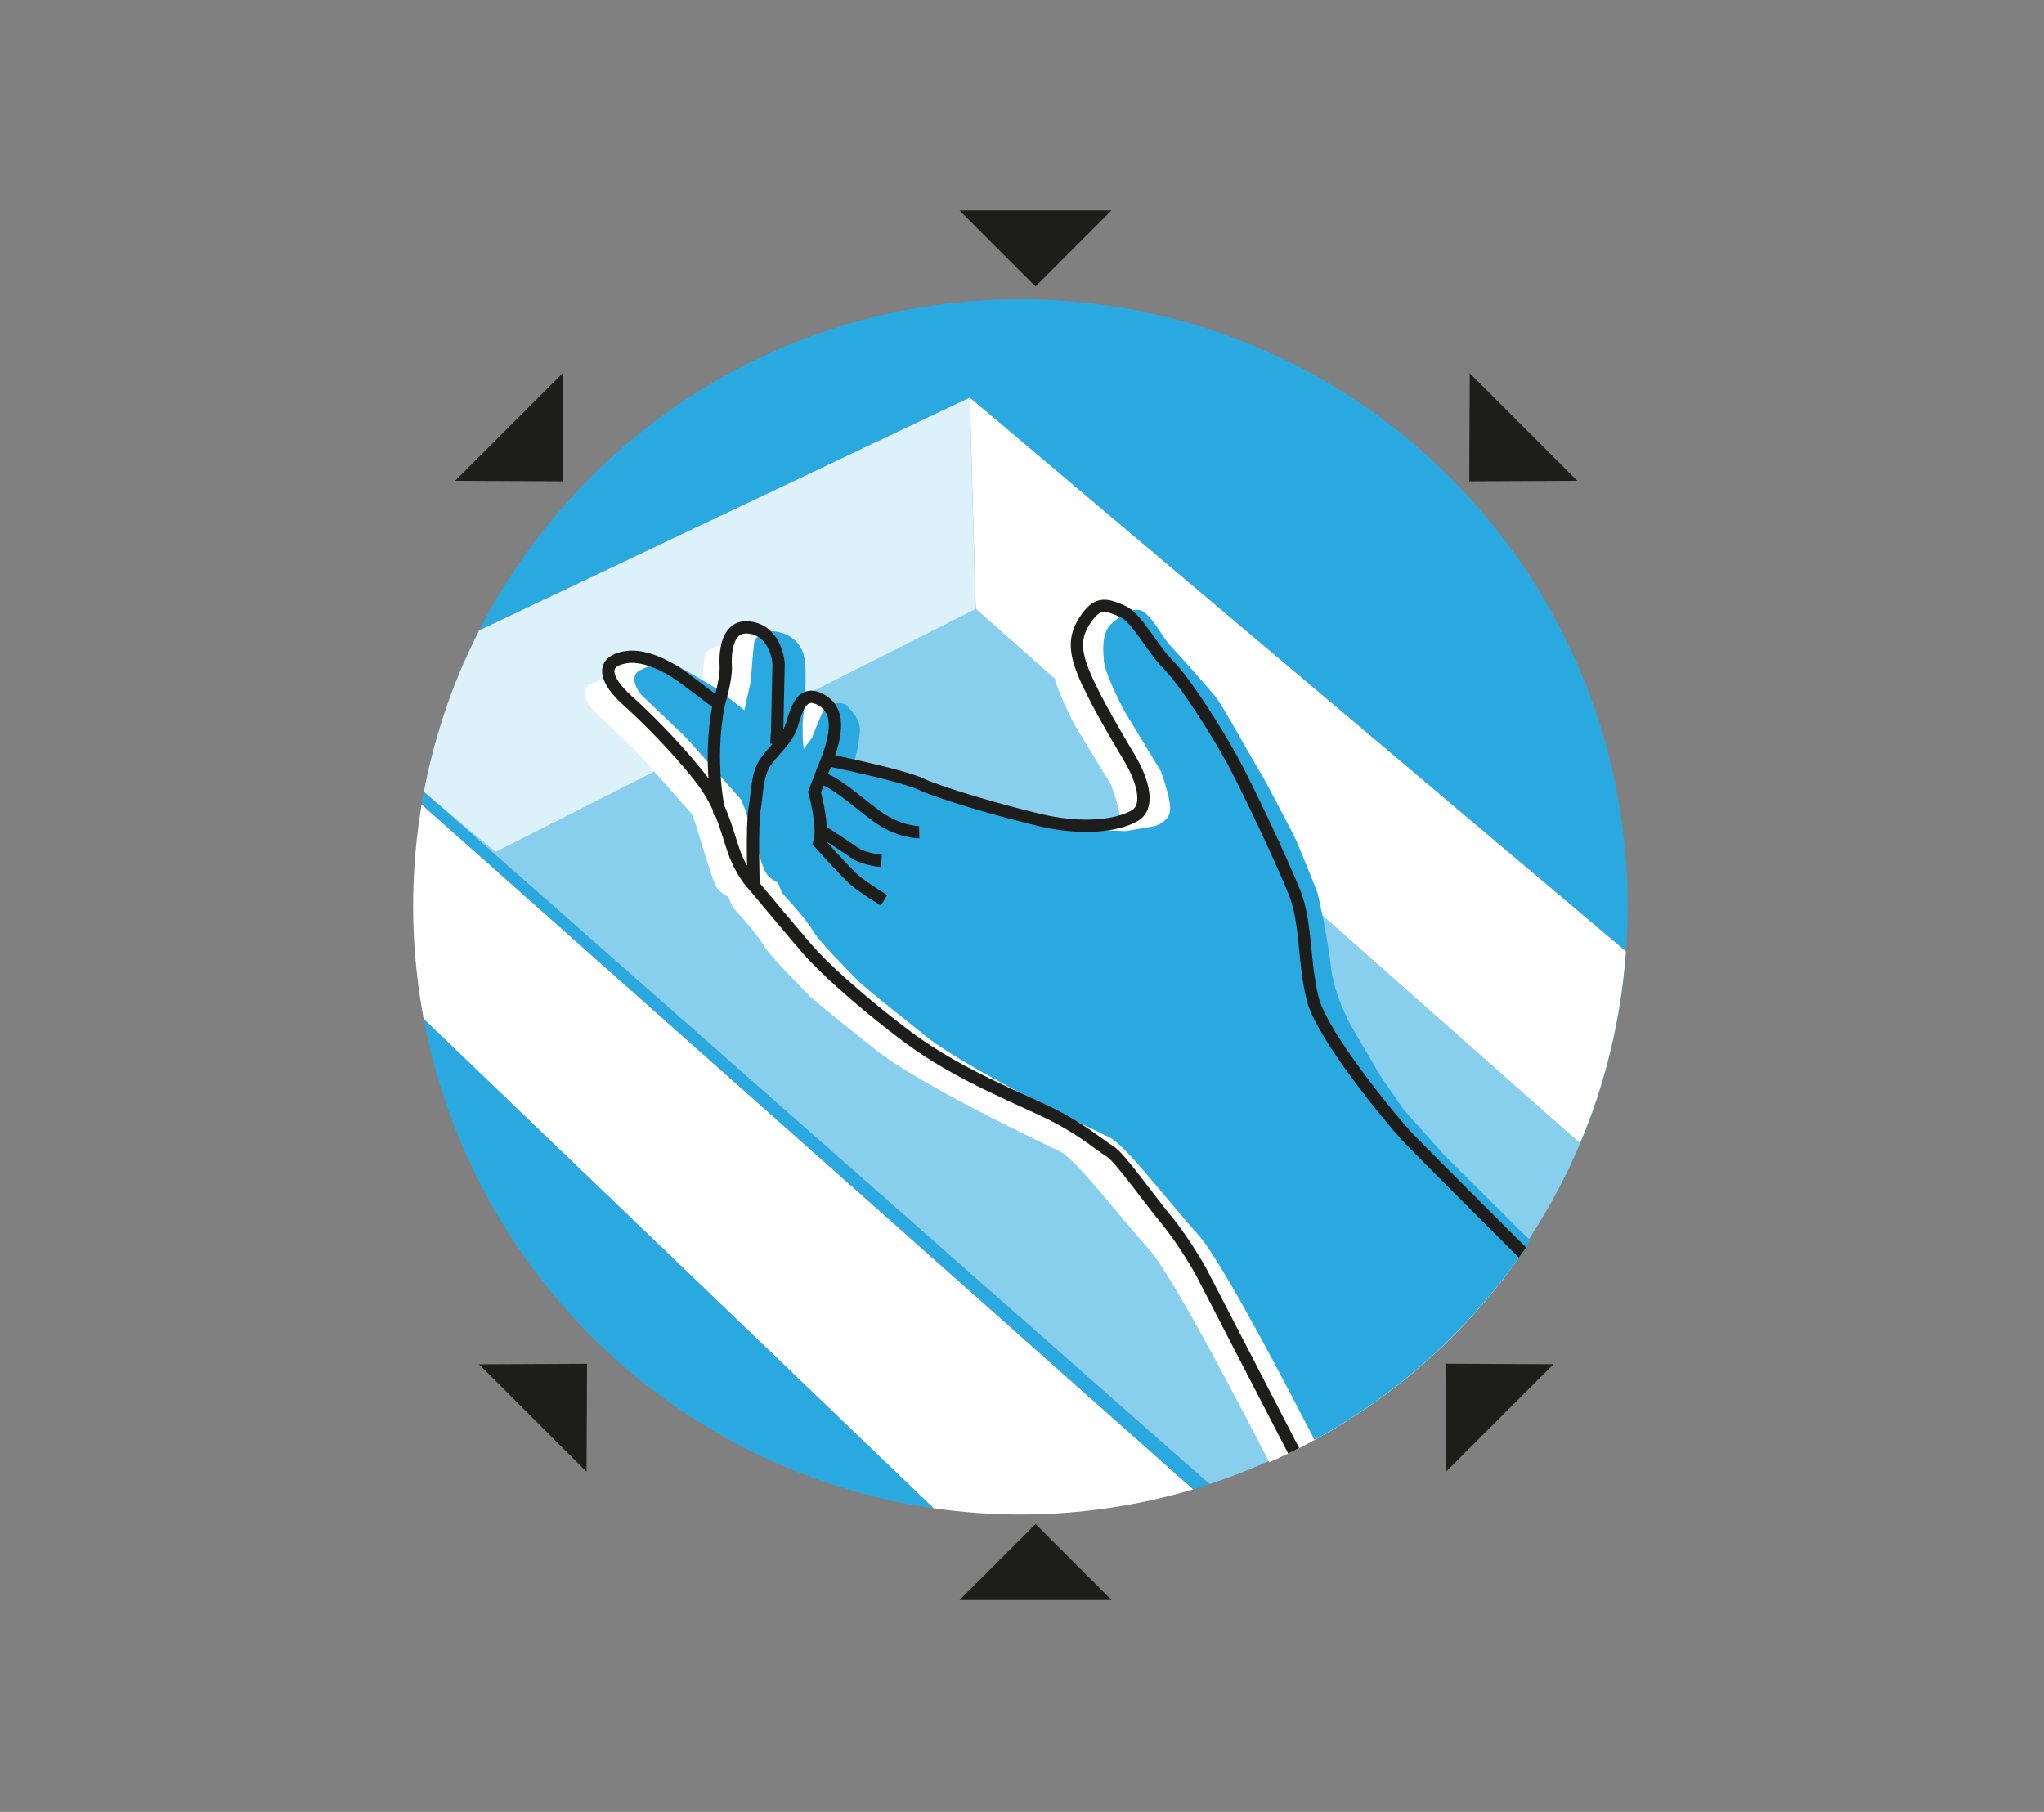
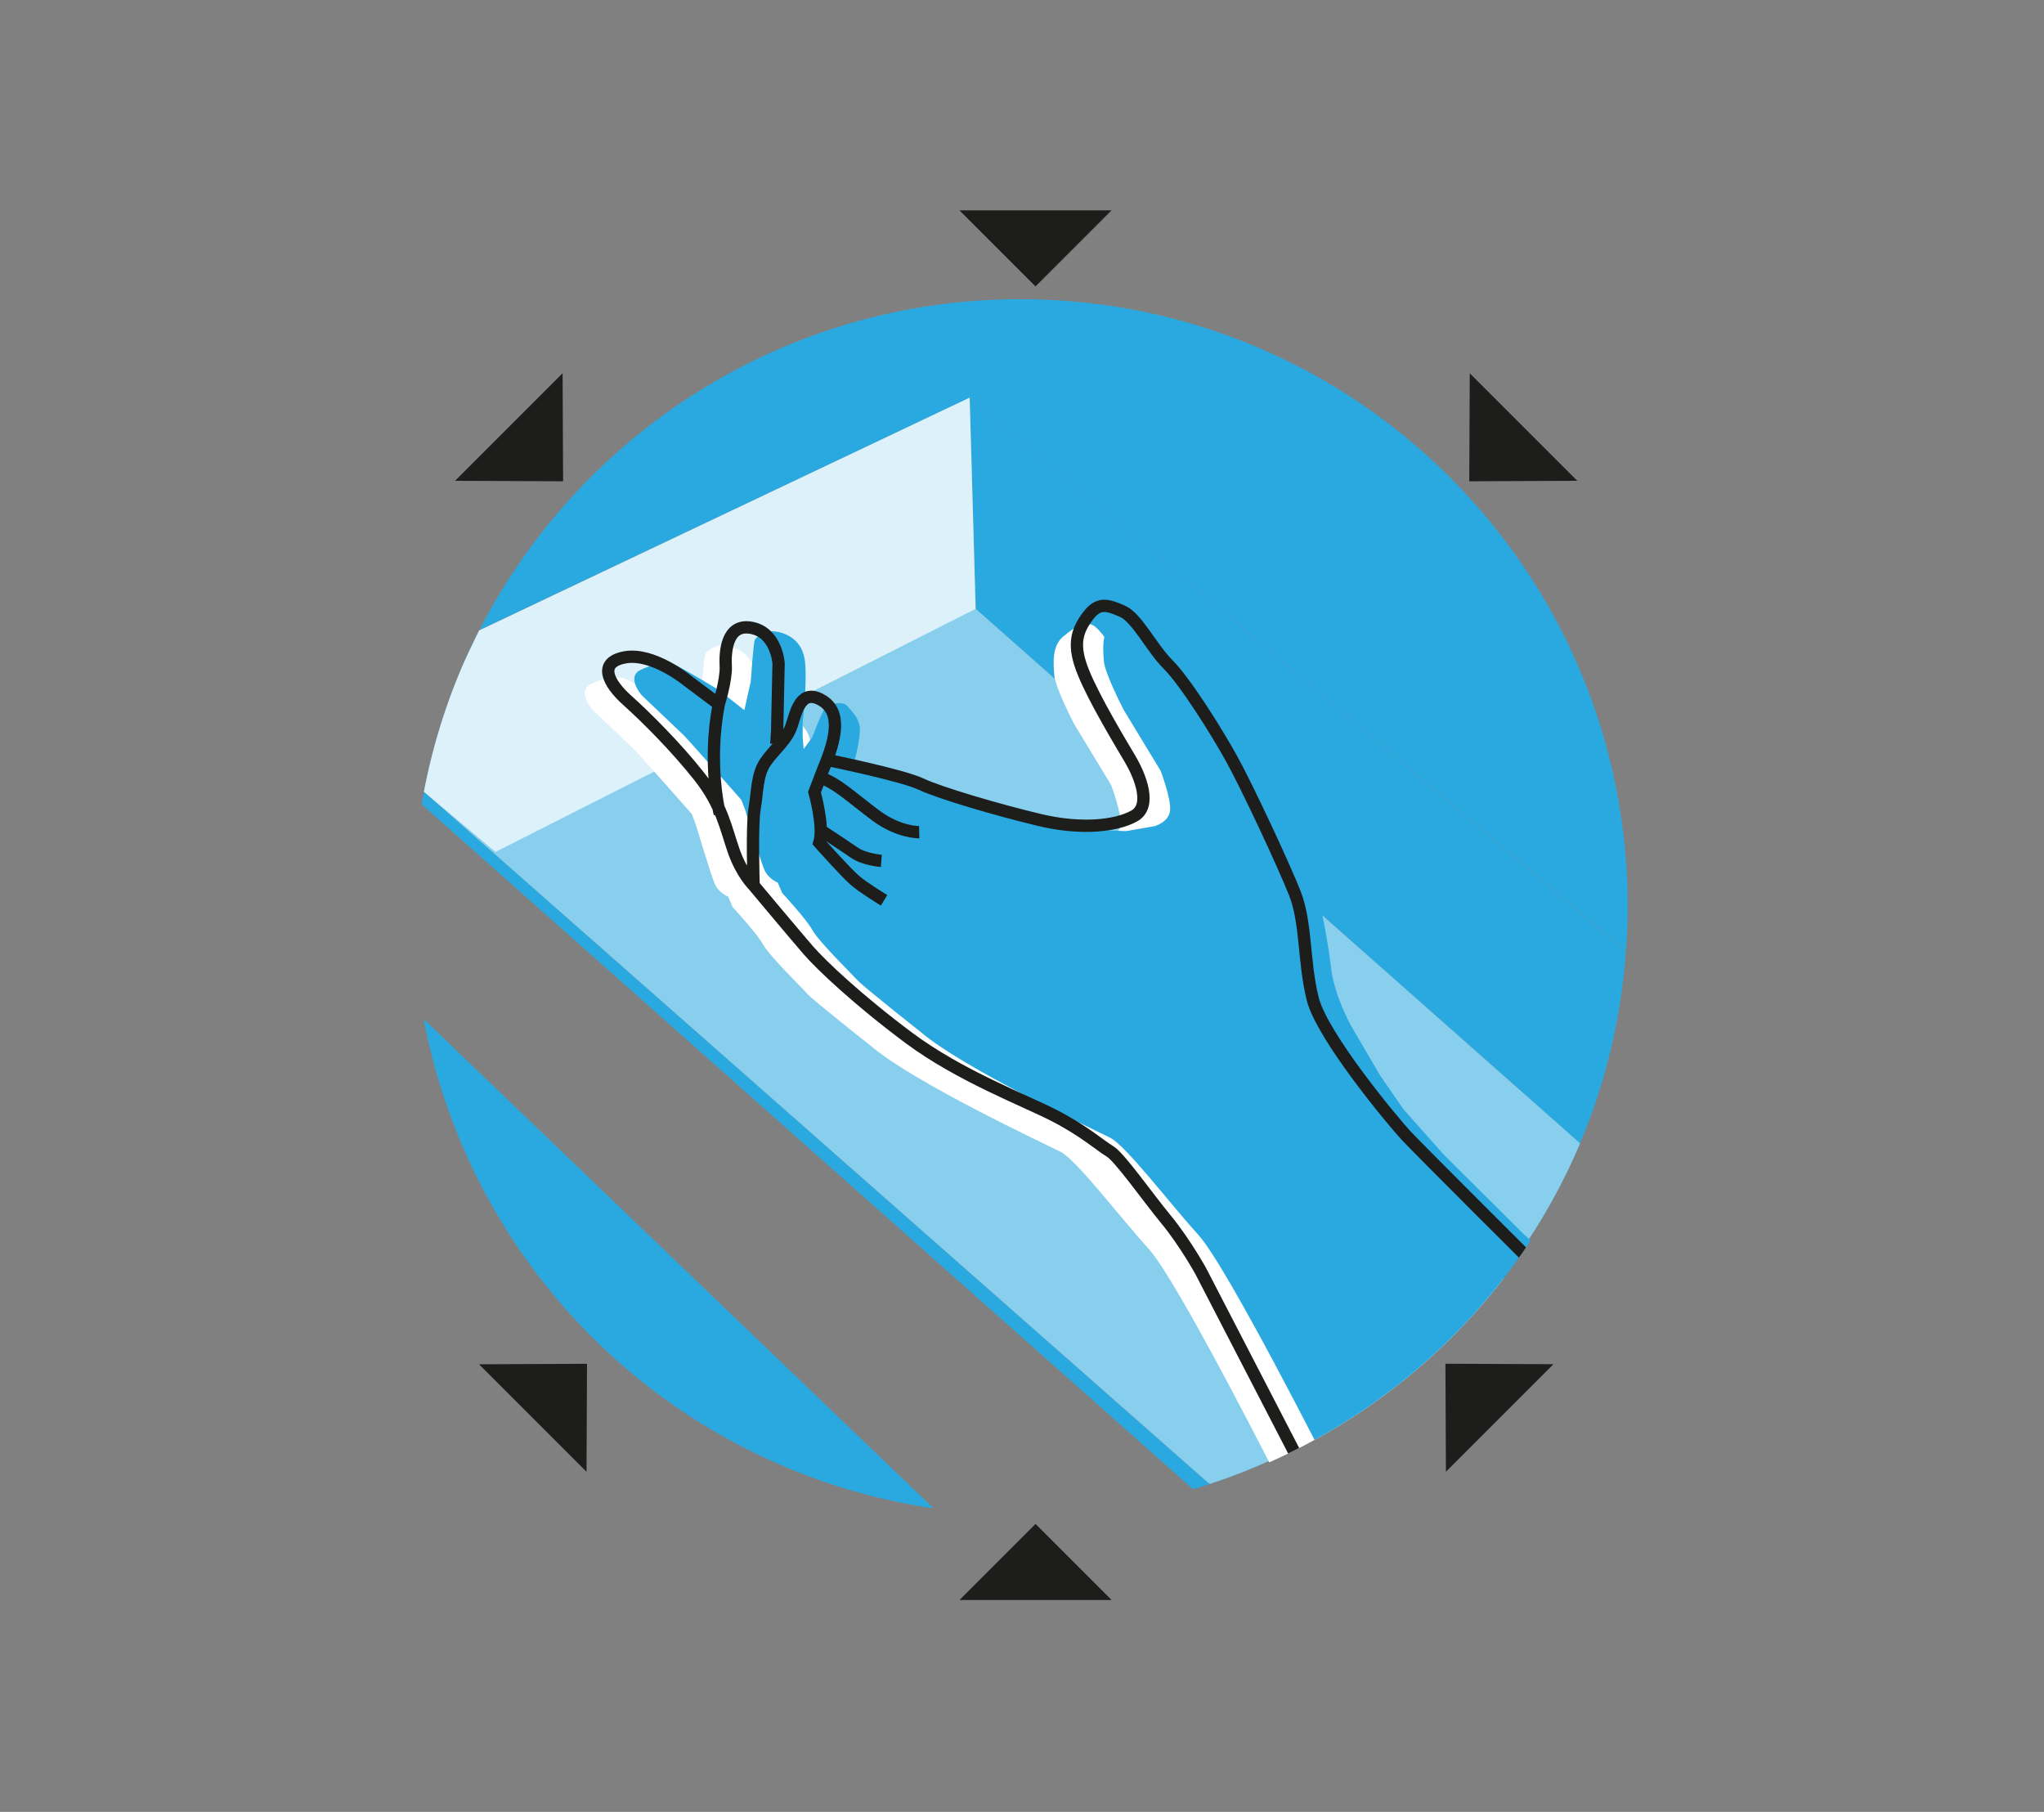
<svg xmlns="http://www.w3.org/2000/svg" viewBox="0 0 249.45 221.1">
  <rect x="0" y="0" width="249.45" height="221.1" fill="#808080" stroke="none" />
  <defs>
    <clipPath id="b">
      <circle cx="124.72" cy="110.55" r="74.3" style="fill:none; stroke-width:0px;" />
    </clipPath>
  </defs>
  <g style="isolation:isolate;">
    <g id="a">
      <g style="clip-path:url(#b);">
        <path d="m118.35,48.52l.73,25.77,73.75,65.22c3.08-7.28,5-15.17,5.6-23.42L118.35,48.52Z" style="fill:#2aa9e0; stroke-width:0px;" />
-         <path d="m50.35,110.66c0,4.65.45,9.19,1.27,13.6l62.31,59.79c3.45.49,6.98.76,10.57.76,7.34,0,14.43-1.08,21.13-3.07L51.42,98.12c-.69,4.08-1.08,8.26-1.08,12.54Z" style="fill:#fff; stroke-width:0px;" />
        <path d="m192.83,139.51l-73.75-65.22-.73-25.77-59.87,28.41c-3.13,6.11-5.42,12.72-6.75,19.67l95.8,84.42.19.04c20.36-6.71,36.84-21.96,45.12-41.55Z" style="fill:#2aa9e0; stroke-width:0px;" />
        <path d="m51.61,124.26l62.31,59.79c-31.47-4.49-56.55-28.74-62.31-59.79Zm147.04-13.6c0-40.95-33.2-74.15-74.15-74.15-28.78,0-53.71,16.41-66,40.37l59.84-28.36,80.09,67.54c.13-1.79.22-3.58.22-5.4Zm-159.41,7.55l9.36-9.28-9.36-9.28v18.57Zm171-18.57l-9.36,9.28,9.36,9.28v-18.57Z" style="fill:#2aa9e0; stroke-width:0px;" />
-         <path d="m118.35,48.52l.73,25.77,73.75,65.22c3.08-7.28,5-15.17,5.6-23.42L118.35,48.52Z" style="fill:#fff; stroke-width:0px;" />
        <path d="m51.72,96.6c-.1.51-.21,1.01-.3,1.52l94.2,83.62c.7-.21,1.39-.45,2.08-.68l-.19-.04L51.72,96.6Z" style="fill:#2aa9e0; stroke-width:0px;" />
        <path d="m192.83,139.51l-73.75-65.22-.73-25.77-59.87,28.41c-3.13,6.11-5.47,12.3-6.75,19.67l95.8,84.42.19.04c20.36-6.71,36.84-21.96,45.12-41.55Z" style="fill:#fff; opacity:.44; stroke-width:0px;" />
        <path d="m156.15,180.9s-12.4-24.56-15.92-28.45c-3.53-3.89-8.87-10.94-10.82-11.91-1.94-.97-17.97-8.48-23.1-12.89,0,0-6.93-5.47-7.66-6.26-.73-.79-4.8-4.8-5.53-6.14s-3.71-4.56-3.71-4.56l-.55-1.28s-1.15-.43-1.64-1.58c-.49-1.15-2.31-7.23-2.31-7.23l-.49-1.28s-6.69-7.6-7.23-8.08c-.55-.49-4.07-3.89-4.74-4.5-.67-.61-1.82-2.49-.43-3.22,1.4-.73,3.28-1.15,4.44-.61,1.15.55,5.17,2.98,5.17,2.98l3.16,2.49.79-3.53s.3-4.62.49-5.04c.18-.43,1.34-1.22,2.55-1.03,1.22.18,3.34.97,3.59,3.83.24,2.86-.3,7.23-.3,7.23v1.82l.12,1.46,1.03-1.4s1.28-3.4,1.7-3.77c.43-.36,2.07-.73,2.61-.06s1.58,1.52,1.52,3.04c-.06,1.52-.73,3.95-.73,3.95l7.17,2.13,8.08,2.61,7.29,2.19,6.2,1.15,4.44.18,3.53-.61s1.76-.49,1.88-1.94c.12-1.46-1.15-4.8-1.15-4.8l-4.5-7.42s-2.31-4.44-2.43-5.96c-.12-1.52-.3-3.59,1.09-4.74,1.4-1.15,2.8-2.13,3.95-1.15s2.25,3.1,3.04,3.95c.79.85,4.8,5.29,5.71,6.5.91,1.22,4.8,8.27,5.29,9,.49.73,4.19,7.84,4.38,8.27.18.43,2.49,6.02,2.61,6.44.12.43,1.28,5.65,1.64,9.06.36,3.4,2.43,7.11,2.43,7.11l3.59,6.14,2.86,4.13,4.92,5.53,9.85,9.79,5.17,5.17s-7.05,13.19-7.29,13.19-8.39,5.04-8.39,5.04l-7.17,4.38-6.2.67Z" style="fill:#fff; stroke-width:0px;" />
        <path d="m58.5,76.88s-2.75,5.67-3.56,7.8c-1.84,4.8-3.22,11.91-3.22,11.91,0,0,0,.01,0,.02l8.75,7.34s.01,0,.02,0l58.57-29.65s0,0,0-.02l-.73-25.73s-.01-.02-.02-.01l-59.85,28.4s.02-.04.03-.06Z" style="fill:#fff; opacity:.7; stroke-width:0px;" />
-         <path d="m159.07,178.47s-12.4-24.56-15.92-28.45c-3.53-3.89-8.87-10.94-10.82-11.91-1.94-.97-17.97-8.48-23.1-12.89,0,0-6.93-5.47-7.66-6.26-.73-.79-4.8-4.8-5.53-6.14s-3.71-4.56-3.71-4.56l-.55-1.28s-1.15-.43-1.64-1.58c-.49-1.15-2.31-7.23-2.31-7.23l-.49-1.28s-6.69-7.6-7.23-8.08c-.55-.49-4.07-3.89-4.74-4.5-.67-.61-1.82-2.49-.43-3.22,1.4-.73,3.28-1.15,4.44-.61,1.15.55,5.17,2.98,5.17,2.98l3.16,2.49.79-3.53s.3-4.62.49-5.04c.18-.43,1.34-1.22,2.55-1.03,1.22.18,3.34.97,3.59,3.83.24,2.86-.3,7.23-.3,7.23v1.82l.12,1.46,1.03-1.4s1.28-3.4,1.7-3.77c.43-.36,2.07-.73,2.61-.06s1.58,1.52,1.52,3.04c-.06,1.52-.73,3.95-.73,3.95l7.17,2.13,8.08,2.61,7.29,2.19,6.2,1.15,4.44.18,3.53-.61s1.76-.49,1.88-1.94c.12-1.46-1.15-4.8-1.15-4.8l-4.5-7.42s-2.31-4.44-2.43-5.96c-.12-1.52-.3-3.59,1.09-4.74,1.4-1.15,2.8-2.13,3.95-1.15,1.15.97,2.25,3.1,3.04,3.95.79.85,4.8,5.29,5.71,6.5.91,1.22,4.8,8.27,5.29,9,.49.73,4.19,7.84,4.38,8.27.18.43,2.49,6.02,2.61,6.44.12.43,1.28,5.65,1.64,9.06s2.43,7.11,2.43,7.11l3.59,6.14,2.86,4.13,4.92,5.53,9.85,9.79,5.17,5.17s-7.05,13.19-7.29,13.19-8.39,5.04-8.39,5.04l-11.31,10.03-2.07-4.98Z" style="fill:#fff; stroke-width:0px;" />
        <path d="m162.2,179.18s-12.4-24.56-15.92-28.45c-3.53-3.89-8.87-10.94-10.82-11.91-1.94-.97-17.97-8.48-23.1-12.89,0,0-6.93-5.47-7.66-6.26-.73-.79-4.8-4.8-5.53-6.14-.73-1.34-3.71-4.56-3.71-4.56l-.55-1.28s-1.15-.43-1.64-1.58c-.49-1.15-2.31-7.23-2.31-7.23l-.49-1.28s-6.69-7.6-7.23-8.08c-.55-.49-4.07-3.89-4.74-4.5-.67-.61-1.82-2.49-.43-3.22,1.4-.73,3.28-1.15,4.44-.61,1.15.55,5.17,2.98,5.17,2.98l3.16,2.49.79-3.53s.3-4.62.49-5.04c.18-.43,1.34-1.22,2.55-1.03,1.22.18,3.34.97,3.59,3.83.24,2.86-.3,7.23-.3,7.23v1.82l.12,1.46,1.03-1.4s1.28-3.4,1.7-3.77c.43-.36,2.07-.73,2.61-.06s1.58,1.52,1.52,3.04c-.06,1.52-.73,3.95-.73,3.95l7.17,2.13,8.08,2.61,7.29,2.19,6.2,1.15,4.44.18,3.53-.61s1.76-.49,1.88-1.94c.12-1.46-1.15-4.8-1.15-4.8l-4.5-7.42s-2.31-4.44-2.43-5.96c-.12-1.52-.3-3.59,1.09-4.74,1.4-1.15,2.8-2.13,3.95-1.15s2.25,3.1,3.04,3.95c.79.85,4.8,5.29,5.71,6.5.91,1.22,4.8,8.27,5.29,9,.49.73,4.19,7.84,4.38,8.27.18.43,2.49,6.02,2.61,6.44.12.43,1.28,5.65,1.64,9.06.36,3.4,2.43,7.11,2.43,7.11l3.59,6.14,2.86,4.13,4.92,5.53,9.85,9.79,2.74,2.43s-7.78,11.18-8.02,11.18-7.29,7.05-7.29,7.05l-6.56,4.62-4.74,3.16Z" style="fill:#2aa9e0; mix-blend-mode:multiply; stroke-width:0px;" />
        <path d="m101.1,92.76s8.99,1.83,11.3,2.92c2.31,1.09,9.36,3.16,14.47,4.38s9.36.73,11.55-.49.73-4.86-.49-6.93-4.38-7.29-5.71-10.58c-1.34-3.28-.85-4.98.49-6.81s2.43-1.46,4.25-.67,3.53,4.44,5.59,6.5c2.07,2.07,5.83,8.02,7.78,11.55,1.94,3.53,6.2,12.64,7.66,16.29,1.46,3.65,1.07,8.33,2.2,12.92,1.12,4.59,9.84,15.04,11.42,16.74,1.58,1.7,16.53,16.59,16.53,16.59m-93.4-64.38l.1-1.57.18-8.27s-.24-3.77-3.32-4.34-3.22,3.11-3.13,4.7-.85,4.62-.85,4.62l-3.89-2.92s-4.13-3.4-7.54-2.8c-3.4.61-2.07,3.16.24,5.23s5.96,5.71,8.75,9.24c2.8,3.53,3.28,6.32,4.25,9.12.97,2.8,2.43,4.23,2.43,4.23,0,0,5.11,6.11,6.69,7.93,1.58,1.82,6.08,6.08,12.28,10.7,6.2,4.62,14.12,7.61,17.75,9.48s5.59,3.65,6.77,4.35,4.54,5.5,6.84,8.3c2.31,2.8,4.25,6.32,4.25,6.32l12.89,24.92m-51.54-70.17s-2.41-1.46-3.52-2.4-4.38-4.62-4.38-4.62c.61-1.94-.59-6.18-.59-6.18l1.08-2.82c1.51-3.57,2.31-6.93-.18-8.39-2.49-1.46-3.1,1.22-3.67,3.03-.57,1.82-2.11,2.92-3.2,4.5s-.97,3.65-1.34,5.71c-.36,2.07-.12,9.33-.12,9.33m8.1-13.11c1.9.48,4.05,2.56,6.85,4.63,2.8,2.07,5.26,2.01,5.26,2.01m-11.98-.21s2.83,1.85,4.05,2.7,3.31,1.01,3.31,1.01m-19.84-19.12c-1.42,7.35.12,13.37.12,13.37" style="fill:none; stroke:#1d1d1b; stroke-miterlimit:10; stroke-width:1.5px;" />
      </g>
      <path d="m68.66,45.55l.06,13.18-13.18-.06,13.13-13.13Zm120.92,120.92l-13.18-.06.06,13.18,13.13-13.13Zm-10.21-120.92l-.06,13.18,13.18-.06-13.13-13.13Zm-107.79,134.05l.06-13.18-13.18.06,13.13,13.13ZM117.09,25.67l9.28,9.28,9.28-9.28h-18.57Zm18.57,169.57l-9.28-9.28-9.28,9.28h18.57Z" style="fill:#1d1d1b; fill-rule:evenodd; stroke-width:0px;" />
    </g>
  </g>
</svg>